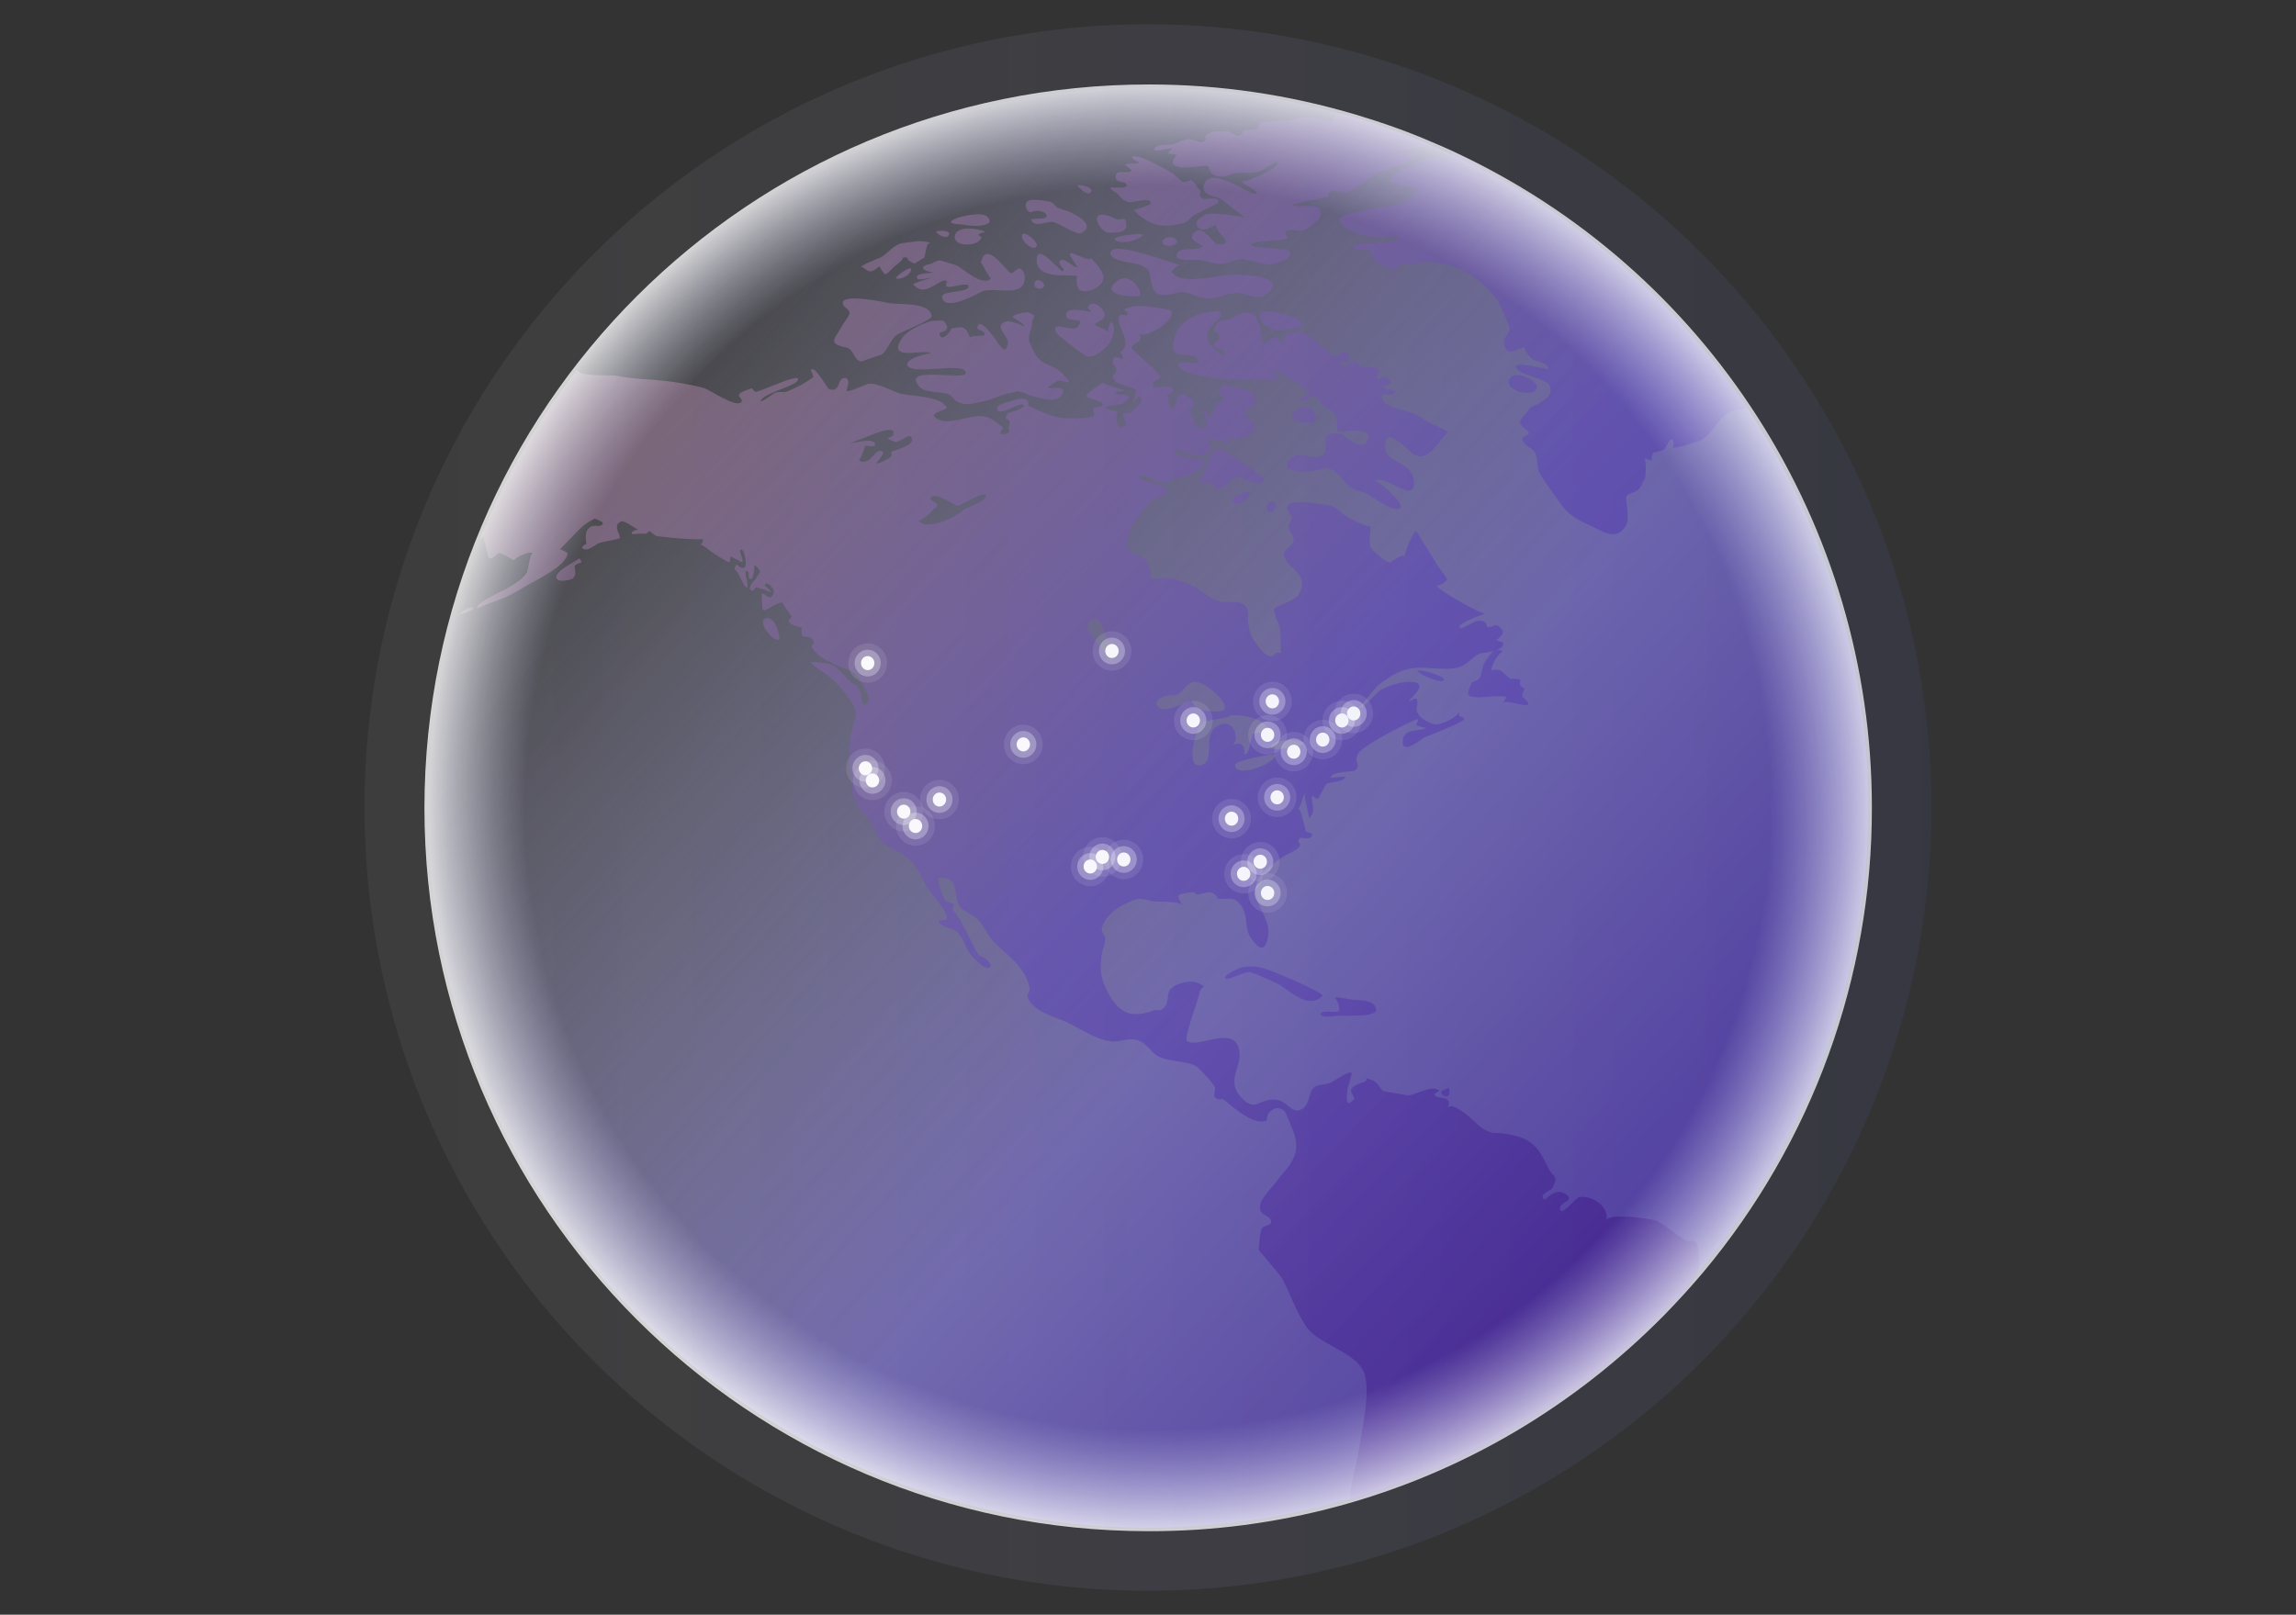
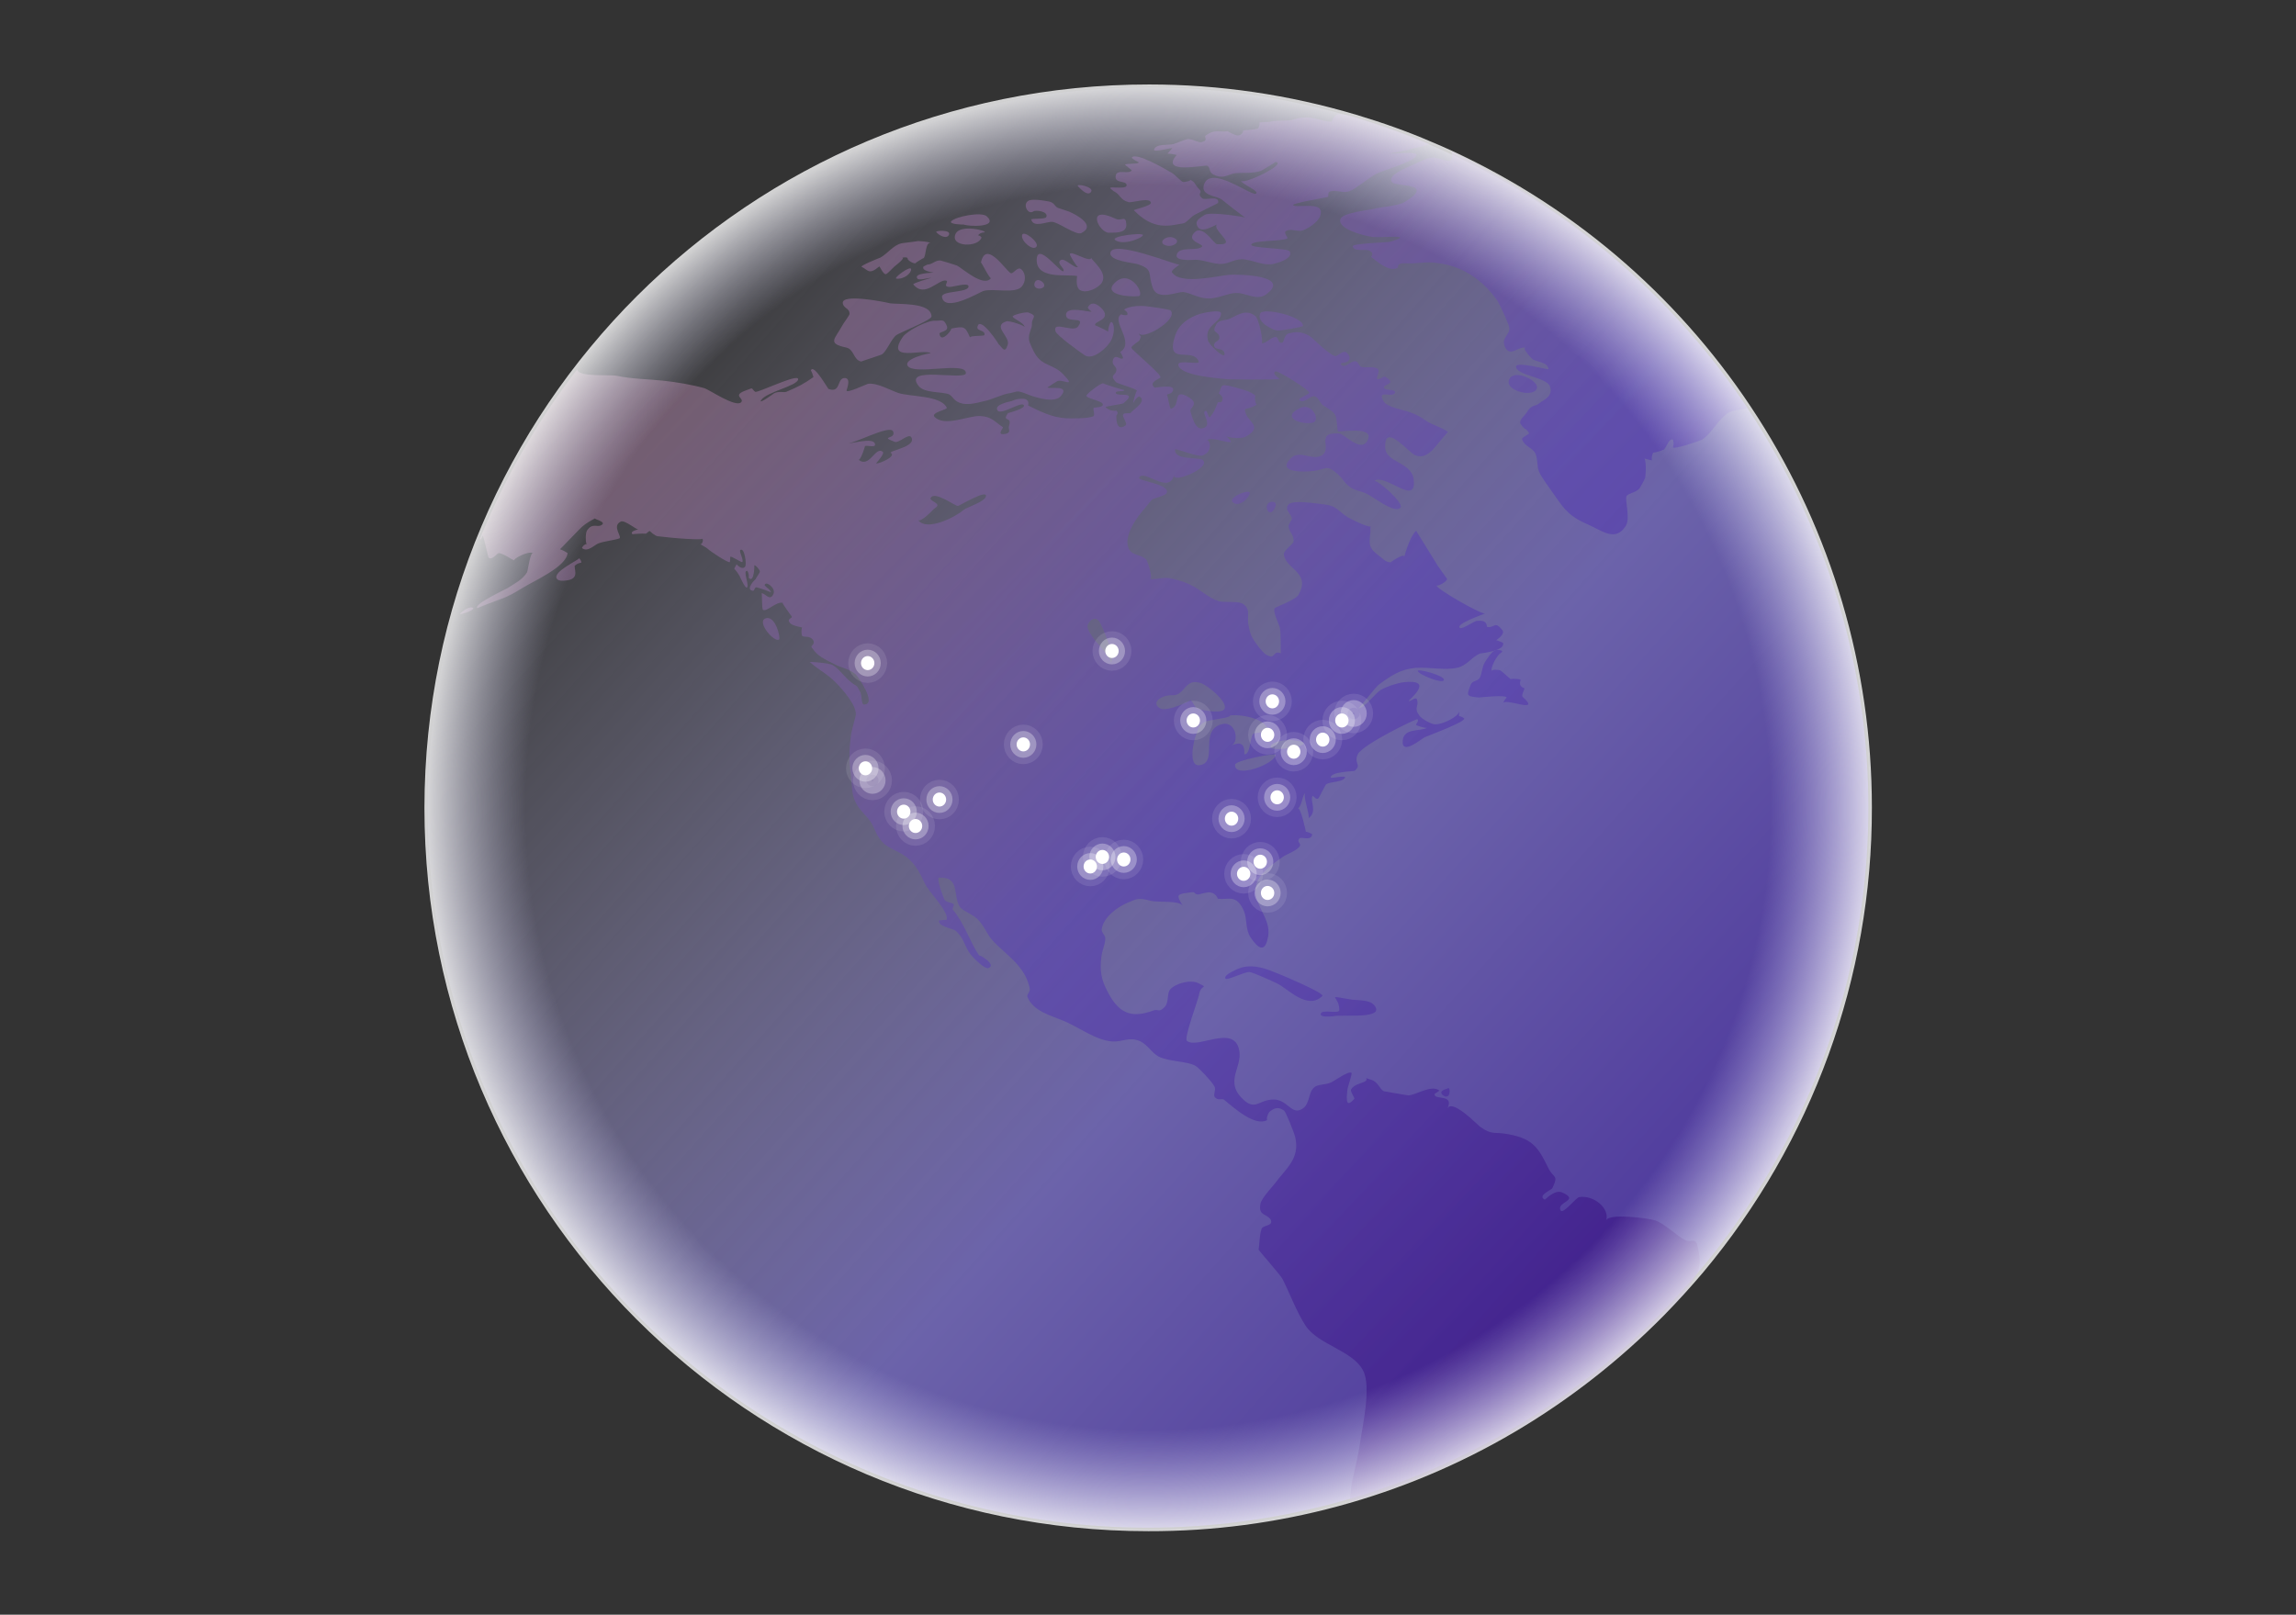
<svg xmlns="http://www.w3.org/2000/svg" xmlns:xlink="http://www.w3.org/1999/xlink" enable-background="new 0 0 720 506.5" viewBox="0 0 720 506.5">
  <rect x="0" y="0" width="720" height="506.5" fill="#333333" stroke="none" />
  <linearGradient id="a" gradientUnits="userSpaceOnUse" x1="191.68" x2="525.57" y1="102.634" y2="401.504">
    <stop offset="0" stop-color="#d0cfef" stop-opacity="0" />
    <stop offset=".63" stop-color="#7a6fc8" />
    <stop offset="1" stop-color="#5439b7" />
  </linearGradient>
  <linearGradient id="b">
    <stop offset="0" stop-color="#af839d" />
    <stop offset=".49" stop-color="#5439b7" />
    <stop offset="1" stop-color="#2f0073" />
  </linearGradient>
  <linearGradient id="c" gradientUnits="userSpaceOnUse" x1="212.606" x2="534.5" xlink:href="#b" y1="97.573" y2="419.467" />
  <linearGradient id="d" gradientUnits="userSpaceOnUse" x1="317.707" x2="692.024" xlink:href="#b" y1="-39.124" y2="335.193" />
  <linearGradient id="e" gradientUnits="userSpaceOnUse" x1="337.411" x2="681.527" xlink:href="#b" y1="-41.089" y2="303.038" />
  <linearGradient id="f" gradientUnits="userSpaceOnUse" x1="214.402" x2="551.477" xlink:href="#b" y1="108.688" y2="445.763" />
  <linearGradient id="g" gradientUnits="userSpaceOnUse" x1="184.61" x2="557.109" xlink:href="#b" y1="94.697" y2="467.206" />
  <linearGradient id="h" gradientUnits="userSpaceOnUse" x1="286.286" x2="656.896" xlink:href="#b" y1="-4.696" y2="365.904" />
  <linearGradient id="i" gradientUnits="userSpaceOnUse" x1="292.804" x2="658.015" xlink:href="#b" y1="-8.079" y2="357.131" />
  <linearGradient id="j" gradientUnits="userSpaceOnUse" x1="280.571" x2="651.172" xlink:href="#b" y1="1.019" y2="371.619" />
  <linearGradient id="k" gradientUnits="userSpaceOnUse" x1="276.441" x2="626.494" xlink:href="#b" y1="14.128" y2="364.181" />
  <linearGradient id="l" gradientUnits="userSpaceOnUse" x1="268.364" x2="628.825" xlink:href="#b" y1="16.876" y2="377.346" />
  <linearGradient id="m" gradientUnits="userSpaceOnUse" x1="260.479" x2="625.686" xlink:href="#b" y1="22.812" y2="388.019" />
  <linearGradient id="n" gradientUnits="userSpaceOnUse" x1="289.882" x2="609.041" xlink:href="#b" y1="11.072" y2="330.222" />
  <linearGradient id="o" gradientUnits="userSpaceOnUse" x1="292.949" x2="662.853" xlink:href="#b" y1="-11.148" y2="358.766" />
  <linearGradient id="p" gradientUnits="userSpaceOnUse" x1="315.447" x2="675.162" xlink:href="#b" y1="-30.285" y2="329.441" />
  <linearGradient id="q" gradientUnits="userSpaceOnUse" x1="260.663" x2="631.263" xlink:href="#b" y1="20.927" y2="391.537" />
  <linearGradient id="r" gradientUnits="userSpaceOnUse" x1="259.727" x2="627.372" xlink:href="#b" y1="24.179" y2="391.814" />
  <linearGradient id="s" gradientUnits="userSpaceOnUse" x1="278.9" x2="652.766" xlink:href="#b" y1=".386" y2="374.252" />
  <linearGradient id="t" gradientUnits="userSpaceOnUse" x1="259.056" x2="629.656" xlink:href="#b" y1="22.534" y2="393.134" />
  <linearGradient id="u" gradientUnits="userSpaceOnUse" x1="284.099" x2="654.463" xlink:href="#b" y1="-2.301" y2="368.062" />
  <linearGradient id="v" gradientUnits="userSpaceOnUse" x1="257.416" x2="628.016" xlink:href="#b" y1="24.174" y2="394.784" />
  <linearGradient id="w" gradientUnits="userSpaceOnUse" x1="239.221" x2="607.73" xlink:href="#b" y1="43.239" y2="411.758" />
  <linearGradient id="x" gradientUnits="userSpaceOnUse" x1="285.554" x2="655.311" xlink:href="#b" y1="-3.621" y2="366.135" />
  <linearGradient id="y" gradientUnits="userSpaceOnUse" x1="260.016" x2="615.811" xlink:href="#b" y1="25.012" y2="380.808" />
  <linearGradient id="z" gradientUnits="userSpaceOnUse" x1="242.964" x2="599.336" xlink:href="#b" y1="41.833" y2="398.205" />
  <linearGradient id="A" gradientUnits="userSpaceOnUse" x1="281.385" x2="651.988" xlink:href="#b" y1=".205" y2="370.808" />
  <linearGradient id="B" gradientUnits="userSpaceOnUse" x1="239.546" x2="610.146" xlink:href="#b" y1="42.044" y2="412.654" />
  <linearGradient id="C" gradientUnits="userSpaceOnUse" x1="163.377" x2="533.528" xlink:href="#b" y1="118.4" y2="488.551" />
  <linearGradient id="D" gradientUnits="userSpaceOnUse" x1="259.243" x2="629.843" xlink:href="#b" y1="22.347" y2="392.947" />
  <linearGradient id="E" gradientUnits="userSpaceOnUse" x1="267.594" x2="638.937" xlink:href="#b" y1="12.971" y2="384.314" />
  <linearGradient id="F" gradientUnits="userSpaceOnUse" x1="227.565" x2="598.937" xlink:href="#b" y1="53.515" y2="424.897" />
  <linearGradient id="G" gradientUnits="userSpaceOnUse" x1="255.357" x2="630.33" xlink:href="#b" y1="25.196" y2="400.168" />
  <linearGradient id="H" gradientUnits="userSpaceOnUse" x1="249.127" x2="619.334" xlink:href="#b" y1="32.599" y2="402.806" />
  <linearGradient id="I" gradientUnits="userSpaceOnUse" x1="264.369" x2="634.969" xlink:href="#b" y1="17.221" y2="387.821" />
  <linearGradient id="J" gradientUnits="userSpaceOnUse" x1="252.132" x2="622.732" xlink:href="#b" y1="29.458" y2="400.058" />
  <linearGradient id="K" gradientUnits="userSpaceOnUse" x1="272.788" x2="637.935" xlink:href="#b" y1="10.458" y2="375.605" />
  <linearGradient id="L" gradientUnits="userSpaceOnUse" x1="141.379" x2="507.869" xlink:href="#b" y1="141.565" y2="508.055" />
  <linearGradient id="M" gradientUnits="userSpaceOnUse" x1="125.992" x2="393.769" xlink:href="#b" y1="171.304" y2="439.089" />
  <linearGradient id="N" gradientUnits="userSpaceOnUse" x1="225.884" x2="553.9" xlink:href="#b" y1="114.934" y2="442.941" />
  <radialGradient id="O" cx="360.012" cy="253.312" gradientUnits="userSpaceOnUse" r="226.965">
    <stop offset=".86" stop-color="#d0cfef" stop-opacity="0" />
    <stop offset="1" stop-color="#fff" />
  </radialGradient>
  <linearGradient id="P" gradientUnits="userSpaceOnUse" x1="114.3" x2="605.7" y1="253.3" y2="253.3">
    <stop offset="0" stop-color="#fff" stop-opacity=".5" />
    <stop offset=".56" stop-color="#9796d6" />
    <stop offset="1" stop-color="#5462b9" />
  </linearGradient>
  <circle cx="360" cy="253.3" fill="url(#a)" opacity=".8" r="225.9" />
  <g opacity=".5">
    <path d="m532.3 390.8c-.6-2.8-2.1-.9-3.8-1.8-3.1-1.6-6.3-5.1-9.5-6.2-2.1-.7-14.6-2.3-15.3 0 1.1-3.8-3.9-8-8.5-7.3-.9.1-5.1 5.5-5.8 4.2-1.5-2.7 6.2-3.1.6-5.6-2.5-1.2-5.4 2.3-5.6 2.2-2.4-1.3 2.1-3 2.4-3.6 2.1-4.4.3-3-1.3-6.4-3-6.1-4.7-9.1-12.4-10.5-4.7-.9-5.1.4-9-2.4-.8-.6-8.7-8.8-10.2-5.7 2.3-4.8-4.5-2.4-4-4.6.5-.3 1-.6 1.5-1-2.5-2-7.3 1.4-9.8 1.5-.3 0-7.5-1.3-7.6-1.3-1.5-.7-1.7-2.9-4-3.6-3.1-1-.2-.2-2.3.7-1.5.6-3.1.9-4 2.3-.4.6 1.2 2.7 1 3-2.6 2.9-2.5.5-2.2-2.6.1-1.3 1.7-5.4 1.3-5.6-1.2-.6-5.5 2.8-6.8 3.2-1.6.6-3.8.4-4.9 1.4-2.1 1.8-1.1 5.9-4.5 7.1-2.8 1-4.1-3.3-8.2-3.3-4.9 0-5.8 4.1-10.3-.8-5-5.5 1.1-9.9-.7-15.5-2.2-6.9-13 .5-16.2-2.1-1-.8 3.6-13.1 3.8-14.4.5-3.6 3.3-1.9-.2-3.7-2.4-1.2-7 0-8.8 1.9-1.1 1.2-.4 4.1-1.7 5.5-2 2.1-1.9.5-3.7 1.2-7.3 2.7-11 .4-14.3-6-1.9-3.6-2.5-6.5-1.9-10.9.2-1.8 1-3.5 1.2-5.3.2-1.6-1.3-2.1-1.1-3.4.6-3.7 4.7-6.7 7.8-8.1 3.4-1.5 3.8-1.7 7.7-.7 2.1.5 8.8-.2 9.9 1.5-2.3-3.7-1.7-3.6 2.6-4.2 1.7-.2.7.6 2.3.7 1.1-.3 2.2-.6 3.3-.7 1.4.1 2.3.7 2.8 2 3.4.5 5.8-1.6 8.2 3.9 1 2.3.4 5.8 2.1 8.3 2.3 3.4 4.6 5.1 5.5-.5 1-5.8-5.4-10.4-3.7-16.3 1.1-3.6 5.3-6.4 8.1-8.4 1.2-.9 3.7-1.7 5-2.9 1.7-1.5-.8-1.6.4-3 .6-.7 3.7 1 4-1.3-.6-.4-1.2-.7-2-.8.1.2-1.6-7.8-2.5-7.3 1.4-.8 1.4-4.8 2.5-4.8-1.3 0 1.5 7.4.8 7.9 3-2.1.4-5.4 1.3-7 .2-.3 1.3 1.7 2 .5.2-.4 2.2-4.2 2.2-4.1 1.1-1 4.9-.6 6-2.1.5-1-4.5.3-4.5-.1 0-1.9 7.3-1.9 7.5-2.1 2.4-2.1-.4-2.2 1-5.2s18.5-11.3 18.7-11c.6.7-.7 1.6-.4 1.8.3.3 3 1.1 3.4.9-2.1 1.2-7.2 0-7.6 3.9-.6 5.1 6.1-.6 6.8-.9.9-.4 13.5-5.1 12.4-6-1.7-1.3-1.8.3-1.4-2.3-.3 1.9-5.6 4.4-7.8 4.2-1.2-.1-3.9-1.6-4.7-2.6-2-2.6-.2-2.9-.8-5.1-.3-1.2-2.1.6-2.6.4-.3-.2 8.6-7-1.6-5.9-2.3.3-5.2 1.3-7.2 2.4-1.8 1.1-5.1 5.8-7.1 5.8.5 0 5.4-6.8 6.7-7.6 3.7-2.7 6.6-4.7 11.4-5.1 4.1-.3 9.3.9 13.2-.1 3-.8 4.2-3.2 6.9-4.4.3-.1 8.2-.8 7.2-3.4-.7-.3-1.4-.6-2.1-.8 0 0 3-1.9 1.9-3.2-2.4-2.9-2.2-.7-4.6-.9-.6 0 .5-2.5-3.6-1.9-.6.1-4.4 2.6-5 2.2-2-1.2 7.9-4.5 7.9-4.6-.5.8-15-7.4-15.4-8.8.1.5 3.2-.9 3.4-2 0 0-2.8-4-2.9-4.1-.8-1.3-6.8-11-6.8-11-1.7 1.4-3.2 6.2-3.8 8.3.5-1.7-4.4 1.6-4.2 1.6-1.8-.1-2.4-1.2-3.8-2.2-4-3-2.5-4-2.5-9.2 0 .9-6.9-2.5-7.4-2.9-3.1-2.1-3.3-3.5-7.3-3.9-2.1-.2-10-1.6-11.2.2-1.1 1.7 1 2.8 1.2 4.1.1.8-1.1 1.7-1 2.7.2 2 1.9 2.6 1.5 4.9-.1.4-3 2.6-3 3.7.3 4.7 8.8 5.7 4.5 12.9-.9 1.5-7.3 3.8-7.4 4.1-.5 1.4 1.1 4.3 1.6 5.9s.2 8.1.4 8.2c-2.5-.9-1.7 1.5-3.7.9-1.6-.5-3-2.5-3.9-3.7-1.7-2.3-2.1-3.4-2.6-6.1-.5-2.8.8-4.8-1.6-6.5-1.4-1.1-5.7-.4-7.6-.9-3-.9-5.4-3.2-7.9-4.6-2.2-1.2-4-1.8-6.4-2.4-3.3-.8-4.1.1-7.3.1.9 0-.7-5.5-1.2-6.1-1.5-1.7-4.2-1.3-5.3-3.1-2.5-4 2.8-10.9 5-13.3.7-.8 1.4-1.9 2.2-2.6.2-.2 4-1.1 4.4-1.9 1.6-2.7-9-3.9-8.6-4.8 1.3-3.1 9.4 5.5 11-.9-.8 3 12.3-2.6 8.8-4.8-1.3-.8-8.9.2-8.5-3.2.1-.5 7 2.4 8.5 1.9 3.8-1.2 2.2-5.4 1.4-4.8 1.7-1.1 5.4.6 7.4.6 1 0-2.2-2.7-2.2-2.8-.2 1.3 5.4 2.1 7.2 1 5.9-3.5-.4-4.6-.4-8.5 0-.1 3.4-.8 3.8-1.7-.4.9-1.1-3.1-.3-2.4-1.6-1.6-4.8-2.3-7-2.9-4.7-1.3-3.5-.2-4.7 2 0 0 1.4.9 1.2 1.8-.3 1.9-1.3.3-1.6 1.3-.6 1.6-1.2 3-2.3 4.3-.5.6-.9-1.9-1.3-1.9-2.1 0 2.8 5-1.4 5.5-2 .2-3-3.7-3.5-5.4-.3-1.1 3.2-2.4-.9-4.6-4.9-2.7-1.9 3-5.2 3.8-.4.1-.9-3.4-1-3.6-.8-1.5.8-.6 1.5-1.8 1.5-2.6-5.4-1.1-5.6-1.2-2.1-1.7 1.5-2.7 1.8-3.2.6-.8-8.9-8.5-9.1-9.3-.2-.5 2.4-2.1 2.5-2.3 1-2.2.1-.7-.2-2.5.5 3 12.6-4 10-6.9-.3-.4-7.1-1.3-8.2-1.4-1.5-.1-3.4 0-4.8.4-3.3 1.1-.1.6-.6 2.4-.6.1-1.3.1-1.9-.2-3.3 2 4.5 8.9-.3 11.8.4.6.7 1.2.9 1.8-.4 1.2-2.4-1.4-3.1.5-.7 1.7.9 2.1 1 3.1.1 2.2-2.5 1.5-.1 4.1.4.4 6.9 2.2 6.5 2.7s-1.3 3.8-1 3.7c.4-.9.9-1.5 1.7-2 2.9 1.5-2.2 4.4-2.6 5.2-.2.3-1.8-.1-2.3.4-.7.7 1.6 3 .6 3.6-3.2 2.2-2.8-3.2-2.8-3.2.5-.5.5-1 0-1.5-1.3.2-2.4-.2-3.4-1-.3-.4 5.2-1 5.6-1.3 5-4.1-2.4-1.8-2.4-3.3 0-.8 3-.2 2.6-.9.1.2-6.9-2-6.6-2.1-1.2.3-4.3 2.7-5.1 3.7-.9 1 4.6 1.7 5 2.8.5 1.2-2.8 1.1-2.8 1.2-.4.5.6 2.4-.2 2.7-1.4.7-7 .7-8.6.6-4.4-.3-7.9-2.1-11.8-4 .3-1.2-.1-1.9-1.3-2.1-1.3-.1-2.6.1-3.8.7-.8.2-5.6 1.1-4.5 2.9 1 1.7 7.2-2.7 8.2-1.7 1.1 1.1-4.8 2.5-4.9 2.6-2.1 3 1.5.7.3 4.1-.3.9.9 2-1.1 2.4-3.1.6-.5-1.9-.8-2.1-2.7-1.8-3.5-3.3-7.1-3.5s-11.1 3.5-14.3.3c-1.4-1.4 4.1-2.3 3.8-2.9-1.8-3.9-11.3-3.4-15.1-4.6-2.7-.9-6.7-3.3-9.6-2.9-.3 0-7.1 3.3-6.7 2 .2-.7 1.3-3.6-.4-3.8-2.8-.3-1.2 4.9-5.3 3.4-.2-.1-4.7-8.1-5.5-5.8.4.7.6 1.4.8 2.1-3.2 2.2-4.5 2.9-8.5 4.6-.8.3-2.5-.3-3.9.5.1 0-5.1 3.7-4 2.1 1.7-2.6 11.3-4.4 11.6-6.5s-12.8 4.4-13.5 3.9c-1.4-1.2-.3-1.4-2.7-.5-4.9 1.7-.4 2.5-1.7 3.8-1.7 1.7-9.9-3.9-11.4-4.4-3.8-1.1-9.2-2-13.2-2.4-4.8-.5-9.4-.5-14.3-1.5-2.3-.5-12.1.5-12.5-2-12.6 16.3-22.9 34.3-30.6 53.4.5-.2.8-.7.9-1.2.3-.6 1.7 6.7 2 6.9 1.2.8 2.6-1.7 3.3-1.5 2 .5 2.9 1.5 4.7 2.3-.7-.3 4.2-3.1 5.9-2.3-.9-.5-1.7 5.7-1.9 6-1.5 2.4-3.7 3.4-6 4.9-.9.6-10.9 5.1-9.6 6.4-.1-.1 6.5-2.6 7.1-2.8 2.9-1 4.6-2.1 7.1-3.6 3.5-2.2 13.6-6.5 14.1-10.9-.7-.5-1.5-.9-2.4-1.2 0 .1 6.6-6.9 7.2-7.3 1.1-.9 2.6-1.8 3.8-2.4-.4.2 3.3 1 2.3 1.9-1.4 1.3-3-.8-4.8 1.9-.6.9-.5 4.8.1 4.2-.9.1-1.4.6-1.7 1.3 1.8 1.5 4-1.1 5.3-1.5 2-.7 4.6-.9 6.4-1.5 1.1-.4-2.5-3.9.5-5.3 1.2-.6 5 2.7 5.6 2.5.1-.1-3.1.5-1.9 1.5-.1-.1 3.4-.3 4-.2.4.1.9-.9 1.5-.8-.2 0 1.5 1.5 2.3 1.6 2.7.3 6.4.7 8.7.8-.2 0 5.9.4 5.3-.1.6.5-.1 2-.6 1.8.3.2 2 1.1 2.3 1.4.5.6 6.6 4.7 7 4.2.1-.5.1-1.1.1-1.6.2-.5 3.6 1.9 3.8 1.6.5-.7-1.2-3.5-.6-3.8 1.3-.8 2 4.5 1.5 5.2-.9 1.3-2.7-.6-2.7-.7-1.1 2.3-1 .4.9 3.6.2.4 1.8 4 2.3 3.7 1-.6-1.5-5.6.2-5.2.4.7.5 1.4.4 2.1 1.7 2.1 1.9-4.3 1.7-3.8.2-.5 2 1.5 1.8 2s-1.3 2-1.3 2.3c0-.2-3.4 3.2-1 3.6.9.2.3-1.6 1.8-.9-.4-.2 4.2 1.3 3.8 1.4.7-.2-1.8-2-1.8-2.2.1-1.6 3.5.7 2.8 2.6-1.1 2.7-2.6-.2-3.8-.1.3 0 0 4.9.5 5.2 1.2.7 4.1-2.7 6.2-2.2-.5-.1 2.7 4.1 2.8 4.3.3.6-1.8.6-.5 2.1.7.8 3.7 1.3 3.7 1.3-.2.8-.2 1.7 0 2.6.7.7 2.4-.2 3.5 1.4.8 1.2-.8 1.8-.5 2.2 2 3 3.9 3.6 7.1 5.3 2.1 1.1 4.9 1.6 6.7 3.2.6.5 7 9.5 2.6 9.5-.8 0-.6-2.9-1.1-3.9-1.5-2.9-.7-1.1-3.7-3.8-1.7-1.5-3-3.5-5-4.7-1-.6-7.3-1.1-7.1-.9 2.4 2.2 5.6 3.8 8 6.3 2 2 6.6 7.1 6.4 10.2-.1.9-1.4 4.9-1.6 6.9-.5 4.3-.6 7.3 0 11.5.5 3.5 0 6.4 1.8 9.6 1.1 2 3.1 3.7 4.3 5.4 1.6 2.3 1.8 4.8 4.4 7.1 1.5 1.3 3.5 2 5.7 3.3 3.4 2 5.2 5.1 7 9.1 1.4 2.9 7.5 8.7 6.9 11.4-.8.1-1.6.1-2.4.2-.6 1.9 4.4 2.6 5.1 3.2 2.7 2.2 2.8 4.9 4.7 7.4 1.2 1.5 4.5 4.7 5.6 4.4 3-1-3.2-4.6-2.8-3.9-3.1-4.6-4.5-9.9-8.3-14.5-.2-.3.5-1.3.3-1.6-.7-.8-2.4-.5-2.9-1.5-.3-.6-2.7-6.8-1.7-6.9 6.6-.3 4.3 5.5 6.4 9 .8 1.4 3.5 2.1 5.5 3.9s3.2 4.9 4.5 6.4c2.4 2.8 6 5.3 8.6 8.5 1.9 2.4 2.7 4 3.4 6.8.3 1.3-1 1.9-.7 2.8 1.8 4.5 7.2 5.8 11.3 7.5 4.8 2 10.1 6.1 15.3 6.5 3.3.2 5.2-1.6 8.7-.1 2.3 1 3.6 3.6 5.8 4.8 3.2 1.7 9.1 1.4 11.7 3 1.1.7 4.8 4.6 5.8 6.3.7 1.1-.5 2.7.2 3.5 1.1 1.2 2.2.2 2.9.8 3.5 2.9 9.8 8.5 13.6 6.3-.5.3-.1-2 .8-2.7 1.6-1.2 2.7-1.4 4.4-.2.5.3 3.2 7 3.5 8.4 1.5 6.7-3 9.8-6.3 14.3-.8 1.1-4.2 4.6-4.6 6.4-.8 4 1.8 3 3.2 5.1.9 2.1-2.5 1.6-2.9 2.9-.7 2.3-.6 4.7-.9 6.5 0 .2 6.8 7.9 7.5 9.2 2.4 4.8 4.4 10.3 7.2 14.6 3.9 6 14.7 7.8 18 14 2.8 5.1-.2 17.7-1 23.5-1 6.8-3 11.4-3 17.8 23.2-6.6 45.3-17.2 65.2-30.8 9.6-6.6 18.7-13.9 27.1-21.9 4.3-4.1 8.4-8.3 12.4-12.6 4.4-6.4 6-7.7 4.2-15zm-145-150.9c0-1.4 12.5-3.7 12.7-3.2 0 2.9-12.9 7.7-12.7 3.2zm17.4-7.8c12 1.2-5.7 3.9-6.2 2.4-.6-1.9 5.3-2.5 6.2-2.4zm-19-7.6c0-.5 11.7-.2 12.1 5.2 0-.1-4.2 0-4.8.5-1.1 1-.8 6.6-2.8 6.4.2-3.3-1.1-4-4-2.8 2.6-1.1 1.3-8.5-3.8-6.4-5.7 2.3-1.2 10.5-5.1 12.3-5.2 2.3-3.1-7.4-2-9.8.6-1.3 0-1.7 2.2-3.3.9-.8 8.2-1.3 8.2-2.1zm-17.9-6.4c4 0 3.7-5.8 9.1-3.7 1.9.8 7.5 5.2 7.2 7.6-.2 1.5-3.3 1.3-5.8.9-4.4-.6-3-1.2-4.9-3.3.1.2-7.6 3.8-9.6 2.6-3.1-1.8.5-4.3 4-4.1zm-88.4-76c1.7 1.1-3.7 3.4-4.7 3.3-.1 0 2.9-3.1 2.1-3.7-2.3-1.8-4.1 5.3-7.6 2.5.6.5 2.2-4.4 2-4.2.4-.5 3.2.5 3.2-.5 0-2.8-8.4.1-9.5-.4 1.8.9 14.3-6.3 15.2-3.7.9 2.5-4.5 1.3.5 3.2 1.3.5 4.4-2.9 5.2-1.4 1.7 3-7.4 4.2-6.4 4.9zm22.7 17.9c-2.2 2-11.6 7-14.3 3 .6 1.3 4.6-2.9 4.6-2.9.5-.7 1.2-.8 1.5-1.4.5-.9-2.4-1.7-2.1-2.4 1.1-2.6 7.7 2.5 8.6 2.4.4 0 8.8-5.1 8.8-3.2.1 1.8-5.9 3.5-7.1 4.5zm42.6 34.9c.7.8 5.9 13 3.3 13 1.7-.2-4.7-7.1-4.6-7-.7-1-2.8-3.6-2.3-4.9s2.2-2.9 3.6-1.1z" fill="url(#c)" />
    <path d="m482 121.5c.2-2.2-7.1-5.8-8.7-2.6-1.8 3.9 8.4 6.1 8.7 2.6z" fill="url(#d)" />
    <path d="m548 128c-4.6 1.2-5.2.2-8.2 3.4-2 2-3.6 4.9-6 6.5-.5.3-8.9 3.2-9.2 2.4.3-.8.3-1.6 0-2.4-1.1-.6-2.1 2.5-2.8 3.1-1.1.5-2.2.8-3.4 1-.4.8-.5 1.6-.4 2.4-.9-.2-1.8-.4-2.7-.7 1.1-.5.8 5.4.6 6.2-.3.8-1.3 2.5-1.7 3.2-1 1.4-3.6 1.6-4.1 2.5-.7 1.1 1.3 7-.3 9.4-3.3 5.2-7.6 1.3-12.1-.6-5.1-2.2-7-4.3-10.1-8.9-1.3-1.9-4.3-5.8-5-7.6-.7-1.7-.3-4-1.2-5.8-.9-1.7-3.4-2.1-4.1-4.3-.2-.6 2.3-1.6 2.2-1.9-.1-.4-1.2-1.6-1.2-1.3 0 .1-1.5-1.3-1.6-2-.1-1.1 1.4-2.2 1.9-3 1.8-3.1 2.5-1.7 4.5-3.4 1-.8 4.1-1.9 2.9-5.1-1-2.7-10.6-3.4-10.6-6.1 0-1.8 10.2 1.1 10.2.8-.3-2.5-4.2-2.1-5.3-3.4.9 1-3.8-3.8-1.6-3.3-2.7-.7-5.2 3.3-6.8-.4-1.2-2.8 1.7-3.8 1.4-5.9-.2-1.3-3-7.3-3.7-8.4-4.2-6-10.1-10.5-17.6-11.7-3.5-.6-5.1-.4-8.6-.1-.9.1-3.1-.1-3.7 0-1.9.3-.9 1.2-1.6 1.5-2.8 1.3-7-2.7-8.1-3.5-.2-.2 1.2-.9-.4-1.9-1.2-.8-4.9.5-5.4-1.4-.3-1 11-1.2 11.9-1.5 8.1-2.5-2.8-1.1-5.9-1.5-2.8-.4-11.1-2.6-9.8-5.7.8-1.9 8.9-2.7 10.5-3.1 2.2-.6 7.7-.9 9.7-2.2 9.6-5.9-2.6-4.8-3.9-6-2.3-2.2 4.7-4.8 6.6-5.7 1.8-.8 3.9-2 5.9-2.2 2.2-.2 7.6 3.5 5.9-2 37.3 18.1 69.9 46 92.9 80.6z" fill="url(#e)" />
    <path d="m418 318.8c2.6-.7 16.3 1.1 13.1-3.3-1.5-2.1-5.4-1.6-7.6-2-8.2-1.3-3.5-1.3-3.5 3.3 0 1.4-5.3-.3-5.8 1.1-.6 1.5 4 .8 3.8.9z" fill="url(#f)" />
    <path d="m414.7 312.4c.7-.9-13.1-6.7-13.9-7-3.7-1.5-7.4-3-11.5-1.9-.4.1-5.9 2.2-5 3.5.5.6 6.1-2.2 7.5-2.1 1.4.2 7 2.8 8.7 3.6 3.1 1.4 9.5 8.6 14.2 3.9z" fill="url(#g)" />
    <path d="m368.3 74.7c-2.4-1.2-5.4 1.3-2.9 2.2 2.1.9 5.2-1 2.9-2.2z" fill="url(#h)" />
    <path d="m395.2 98.3c-1.3 2.8 4 5.2 5.3 5.4.8.1 8.1-1.1 8.1-1.5 0-3-12.5-5.8-13.4-3.9z" fill="url(#i)" />
    <path d="m358.4 73.7c-.3-.8-10.3.4-8.7 1.6 2.6 1.9 8.9-.8 8.7-1.6z" fill="url(#j)" />
    <path d="m356.9 92.9c2.5-.1-2.5-9.1-7.4-4.1-3.6 3.6 4.2 4.4 7.4 4.1z" fill="url(#k)" />
    <path d="m342.2 80.8c-.1 1.9-6.4-2.4-6.7-1.1-.1.4 2.3 4.2 2.6 4.1-1.4.4-4.3-3.1-5.5-2.2-1.4 1 1.3 2.5.9 3.4-.5 1.3-8.5-9.9-8.4-3.2.2 6 9.9 4.1 12.7 4.8 0 0-.7 3.4.9 4.4 2 1.2 5.8-.7 6.8-2.3 2.1-3.3-3.4-7.1-3.3-7.9z" fill="url(#l)" />
    <path d="m340.1 111.4c2.7 1.9 7.7-2.8 8.6-5.2.5-1.2.9-3.4.3-4.7-.9-2-1.8 2.9-1.4 2.8.8-.1-4.3-2.4-4.1-2.2-.9-1.3 5-1.6 2.3-5-.7-.8-3.3-3.4-4.7-.6.3.5.7.9 1.2 1.2-.1.5-8.2-2.1-8 1.2.2 2.7 6.5 0 3.7 3.6-1.5 1.9-8-2-7 1.4.2 1.2 7.9 6.7 9.1 7.5z" fill="url(#m)" />
    <path d="m347.7 73c2.8 0 5.6 0 5.5-2.6-.2-3.2-1.4-.8-3.4-1.8-9.6-4.5-5.1 4.4-2.1 4.4z" fill="url(#n)" />
    <path d="m349.3 60c2.2 1.1 1.9 2.7 4.6 3.4 1.1.3 6.5-1.6 7 .1.4 1.1-5.6 2.2-5.3 2.5 3.9 3.9 7.6 5.5 12.9 4.5 4-.7 2.4-.1 5.5-2.7.8-.7 7.9-3.9 8-4.2.4-2.5-4-.6-5-1.4-1.8-1.5.2-1.7-.8-2.7-1.9-1.9-1-2.1-3.1-3.2.8.4-1.8.9-2.1.8-.5-.1-2.8-2.5-3.4-2.8-1.6-.9-11.6-6.9-12.7-4.8.6.6 1.4 1 2.2 1.4.1.7-4 .2-4.3.8.7.6 1.4 1.1 2.1 1.7-.9 1.5-4.5-.5-5 1.6-.6 2.7 3.2 1.5 3.4 3 .2 1.7-5.6.2-5.1 1.1.3.3.7.6 1.1.9z" fill="url(#o)" />
    <path d="m444.2 48.7c-.3 1.9-11 4.9-12.8 5.9-2.1 1.2-6.5 4.8-8.3 5.4-2.1.7-3.8-.5-5.8 0-1.3.3-.4 1.7-1 1.8-.6.2-10.9 1.9-10.8 2.5.2 1 7.5-.7 8.5 1.4 1.3 2.8-3.5 6-5.6 6.6-1.6.5-3.4-.7-5 .1-1.2.5.7 2.2.3 2.4-2 1-10.8.5-11.3 1.9-.5 1.2 11.3 1.1 12 2.1 1.4 2.3-4.1 3.9-5.8 4.1-2.9.2-5-1-8.1-1.5s-5 1.4-7.6 1.4c-2.4 0-5-1.1-7.5-1.3-.7-.1-7 .7-6.4-1.6.7-2.8 6.4-1 7.9-2.5.8-.8-4.1-1.5-2.9-3.7 2.6-4.4 6.6 2.8 7.6 2.9 8.4.6-5.1-6 1.9-7-1.4.2-6.3 3.9-7.8 1.7-1.3-2 .4-2.8 2.1-3.9 1.9-1.1 12.8.7 12.8.9s-7.4-5.6-7.6-5.8c-1.6-1.1-6.4-1.1-5.5-4.4 2-7 15.8 4.3 16.5 2.5.4-1-4.6-2.8-4.9-4 .4 1.7 14.8-5.3 10.9-5.8.1 0-4.1 2.6-4.6 2.8-2.8.9-5.4.5-7.9.7-1.9.2-3.4 1.7-5.9.9-3.1-1-1.6-2.3-3-3.2-.6-.4-15.1 2.9-9.6-3.4-.9-.2-1.9-.4-2.9-.4.5-.6 1-1.1 1.5-1.7-.1-.3-6 1.5-5.7.4.6-1.9 4.6-1.3 6.1-1.7 1-.3 3.7-1.5 4.6-1.6 1.3 0 3.3 1.2 4.1 1 2.5-.5.7-1.6 1.4-2.1 2.8-2 3.7-1 6.9-1.3.9.5 1.9 1 2.9 1.3 1.1 0 1.8-.5 2-1.6 1-.1 3.5-.2 4.6-.6.4-.6.5-1.2.5-1.9 1.1-.1 2.2-.1 3.4-.2 1.3-.4 2.8-.3 5.3-.4 2.1-.1 2.5-.7 4.6-.9 3.6-.4 6.2 1.2 9.3 1.3 0 0 .9-2.3 2-2.4 2.3-.1 4.7.7 6.9 1.4 7.4 2.3 14.7 4.9 21.8 8-1.6.7-12.4 3.2-13.1 2.9.9.4 9.3-.9 9 .6z" fill="url(#p)" />
    <path d="m398.5 160.7c.9-.1 2.8-3.4.4-3.3s-1.9 3.5-.4 3.3z" fill="url(#q)" />
-     <path d="m396.3 150.5c.3-1.3-12.5-9.3-13.6-9.5-2.8-.4-2.5.7-3.7 3.6-.1.4-2.7 7-2.9 6.5.2.6 3.9.4 4.4.5-.3.9 0 1.5.9 1.8 1.1-.1 2-.4 2.8-1 .9-.4 1.6-1 2.2-1.8 1.1-1.3 2.4-1.3 3.8-.1.9 0 5.7 2.5 6.1 0z" fill="url(#r)" />
    <path d="m411.6 132.6c2.7-.5-.1-6.7-4.2-4.5-5.8 3 .7 5.2 4.2 4.5z" fill="url(#s)" />
    <path d="m327.3 90c.9-1.1-2-3.3-2.8-1.4s1.8 2.5 2.8 1.4z" fill="url(#t)" />
    <path d="m421 113.8c2.8-.2 2.6-2.1 1.3-3.2-1.1-1-3 1.4-3.7 1.1-1.4-.5-3.9-2.7-5-3.7-1.6-1.4-2.5-2.8-5-3.5-1.6-.5-3-.3-4.5.1-1.4.3-1.4 2.7-2 2.9-1.4.4-1.1-2.1-2.3-1.8-1.5.3-2.7 2-4.2 2 .7 0-.7-7.6-2-8.6-2.7-2.1-5-.6-7.8.8-1.1.6-3.5.4-4.3 1.7-1.9 3.3.7 1.9.9 4.3.1 1.3-2.1 1.1-1.6 2.8.4 1.2 3 .3 3.2 2.2.3 2.2-4.9-2.8-5.2-4.1-1.3-4.9 4.1-5.5 4.1-8.5 0-1.4-5.7-.1-6.4.1-3.6 1.1-6.8 3.2-8 6.9-3.2 9.8 5.6 3.3 7.4 8.1.5 1.2-6.5-.7-6.4 1 .3 3.4 12.2 4.2 14.7 4.5 1.5.2 17 .2 17 0-.2-.4-2.4-1.6-1.3-2.4.6-.5 10.5 5.7 10.6 6.6.1.8-3.9 1.8-2.9 2.5 1.4 1.1 3.2-1.6 4.6-1.3s1.6 2.2 2.8 2.9c4.8 2.9 3.8 2.8 4.5 8 .1.6 11.2-1.8 9.5 2.6-1.9 4.7-7.3-1.7-9-1.8-7.9-.6-1.9 4.8-5.6 6.9-3 1.7-6.8-2-9.7.9-4.5 4.6 4.3 4.3 7.4 3.9 3.9-.5 3.8-2.2 7.6 1.2 1 .9 2 2.5 2.6 3 2.3 2.1 2.9 1.6 6.1 2.9 2 .8 9 6.6 10.8 4.4 1.1-1.4-7.4-9-8.3-8.3 3.4-2.7 13.6 8.4 12.4-.6-.7-5.4-8.7-5.2-8.9-9.8-.4-8.3 7.2 1.4 9.4 2.3s3.8-.1 5.6-1.8c.6-.6 4.5-5.6 4.7-5.4-.9-1.1-5-2.4-6.2-3.2-2.2-1.4-3.3-2.3-6.1-3.2-1.9-.7-6.9-1.5-7.9-3.3-2.3-3.9 2.7-1 3.5-2.6.7-1.4-3.3-.7-3.4-1.7-.1-1.1 3.2-1.1 1.5-2.6-2-1.9-1.5-.1-3.5-.1-.8 0 1.1-2.8-.1-3.3-1.6-.8-3.2-.1-4.9-.5-1.2-.3-.8-1.7-2-1.8-1.3-.1-2.8 1.9-4 1.4-.8-.4-.7-.7 0-.9z" fill="url(#u)" />
    <path d="m386.9 157.8c2.1 1.3 5.3-2.2 5-3.3s-7.6 1.7-5 3.3z" fill="url(#v)" />
    <path d="m331.2 119.8c1.3-1.5 6.8 2.4 2.2-2.4-3-3.2-6.5-2.5-8.8-6.4-.4-.6-1.8-3.4-1.9-4.4-.3-2 1-3.6.9-5-.1-2.1 2.1-2.4-1.2-3.6-.7-.2-5.3.8-4.8 1.4.6.8 3.7 2 3.7 3.2 0-.5-4.9-2.1-5.7-1.8-4.6 1.5 1.3 4.7.4 7.4-.9 2.9-1.7.8-2.9-.3.4.4-5.9-9.3-6.6-5.3-.2 1.3 2.6.9 2.2 2.5-.1.4-4.8.1-4.5.8-1.5-3.4-1.7-3.7-6-2.8.8-.2-3.1 5-3.6 1.6-.1-.7 3.1-.6 2.3-2.5-1-2.4-1.6-1.5-3.5-1.6-2.6-.2-9 3.2-10.3 5.1-5.6 8.2 6.4 3.5 8.8 5.1-.2-.1-8.5 1.6-7.3 3.9 1.8 3.2 18.3-1.5 18.3 2.3 0 2.6-20.1-2.5-14.8 4.1 1.8 2.3 7.4 1.7 9.5 2.6 1.1.5 1.4 2 3.5 2.7 2.2.8 5.2 0 7.2-.5 2.8-.5 6-2.3 8.5-2.6 1.3-.2 1.7-.6 2.7-.5.9.1 2.9 1 3.8 1.3 2.1.7 7.5 2.4 9.4.1 3.1-3.7-4-2-4.2-2.7.9-.5 1.7-1.2 2.7-1.7z" fill="url(#w)" />
    <path d="m361.5 90.3c1.5 4.2 7.8 1.1 9.6 1.3 2.3.3 4.4 1.8 7.3 2 3.7.2 6.5-1.7 9.3-1.7 3-.1 6.4 2.6 9.4.4 8-6-8.9-6.3-11.6-6.1-3.7.3-15.4 3.3-18-.8-.4-.6 2.2-2.2 2.4-2.4-.4.5-21.4-8.2-21.7-3.6-.2 2.5 7.2 3 8.7 3.5 4.9 1.7 2.9 2.6 4.6 7.4z" fill="url(#x)" />
    <path d="m302.1 70.4c1.7.7 11.1 1 7.4-2.5-1.6-1.6-9.8 0-11.2 1.5-.9 1 4.1 1.1 3.8 1z" fill="url(#y)" />
    <path d="m270.2 83.7c2 .9 2.2 2.7 5.5-.1.2-.2 1.2 2.5 2.1 2.4.5-.1 2.1-1.9 2.5-2.2-.9.6 4.4-3.3 2.4-2.9 2.1-.5 1.8.2 2 .2-.5.1 1.3 1.6 2.4 1.5-.4 0 2.8-1.9 2.5-1.6.9-.7.5-5.3 2.4-4.8-1.7-.5-3-.5-4.2-.6.8 0-5.1.7-5 .7-2.7.6-4.4 3.2-6.7 4.5-.6.2-6.5 2.6-5.9 2.9z" fill="url(#z)" />
    <path d="m342.2 60.1c.9-1.6-5.6-2.8-4-1.5.9.9 3 3.1 4 1.5z" fill="url(#A)" />
    <path d="m281.1 87.4c2.4.3 4.8-1.8 4.6-3s-5.7 2.9-4.6 3z" fill="url(#B)" />
    <path d="m239.8 194.1c-2.3 1.3 3 7.5 4.5 6.5.6-.3-1.2-8.2-4.5-6.5z" fill="url(#C)" />
    <path d="m444.6 210.5c.3 1.1 7.9 4.2 8.2 2.8s-8.4-3.7-8.2-2.8z" fill="url(#D)" />
    <path d="m470.5 204.9c1.7-1-.9-1.1-1.4-1-1.2.2-2.9 2.9-3.5 3.9-.9 1.5-.8 3.3-1.5 4.7-.8 1.4-2.3.8-2.9 2.3-1.4 3.5-1.4 3.6 2.6 4-.3 0 9.2-1 8.6.1-.5.5-.9 1.1-1.1 1.9-.2-2.4 12.5 3.5 6.2-2.2-.6-.5.8-2.6.5-2.7-2.3-.9-.9-2.6-1.2-2.7-.4-.3-3.4-.4-3-.1-.9-.7-2.4-2.2-3.3-2.8-.3-.2-3.2-.5-2.6.4-.8-1.1 1.7-5.3 2.6-5.8z" fill="url(#E)" />
    <path d="m265.3 109c2.6.5 2.3 4 4.8 4.4-.2 0 6.3-2.1 6.4-2.2 1.6-1 2.9-4.8 4.6-6.1 1.3-.9 11-4.7 11-5.8 0-4.7-10.9-3.7-13.2-4.2-1.1-.3-15.3-3.2-14.6.1.3 1.6 2.2 1.5 2.1 3.3 0 .4-1.9 2.9-2.2 3.5-2.4 4.4-4.9 5.7 1.1 7z" fill="url(#F)" />
    <path d="m308.6 72.9c1.7-.3-7.6-2.9-9 .6-1.6 4 7.2 4.2 8.2 1-.3-.4-.6-.6-1.1-.7.4-.5 1.1-.9 1.9-.9z" fill="url(#G)" />
    <path d="m290.8 83c-.4.2-.8.4-1.2.6-.8 1.4 3.1 1.9 3.2 1.9-.2.1-6.5.1-5.1 1.9.6.7 3.6-.4 4.4-.2-.2-.1-6 1.7-5.7 2 3.5 4.4 7.9-1.6 10.2-1.2 1.3.2-1.4 2 1.3 2 1 0 5.5-1.4 5.8-.3.5 2.2-8.5 1.4-8.3 3.4.7 5.1 11.4-1.2 12.9-1.8 3-1 10 1 12.1-1.4 1.3-1.5 1.4-4-.1-5.4-1.2-1.1-2.5 1.5-3.3 1.2-1.5-.6-7.8-10.8-9.4-3.3.1-.4 2.8 5.3 3.2 4.8-2.3 3.1-8.8-2.9-10.7-3.9-.5-.2-5-1.6-5.2-1.6-1.9 0-2.3 1.2-4.1 1.3z" fill="url(#H)" />
    <path d="m325 77.4c1.1-1.3-4.2-5.5-4.5-3.6s3.4 5 4.5 3.6z" fill="url(#I)" />
    <path d="m297.6 73.6c.7-1.6-4.4-1.3-4-.8 1 1.2 3.4 2.3 4 .8z" fill="url(#J)" />
    <path d="m324.1 66.3c.7-.5 4.8 0 4 1.8-.4.8-4.9.3-4.7.8.7 2.7 5 .5 6.6.7 2.1.2 7.4 4.3 9.1 3.5 4.8-2.4-1.7-5.8-3.8-6.7-1.1-.4-3-1-3.6-1.2-1-.5-1.1-1.7-2.8-2-1.2-.2-5.7-1.1-6.7 0-1.4 1.2.2 4.3 1.9 3.1z" fill="url(#K)" />
    <path d="m181.6 175.1c-.1.6-8.3 4.2-7 6.4.5.8 1.9.7 2.8.6 4.2-.4 2.8-3 2.8-4.6.6-.6 1.3-.9 2.1-1 0-.6-.3-1-.7-1.4z" fill="url(#L)" />
    <path d="m148.2 190.6c-1.5-.5-4.2 2-3.9 2 .7.1 5.2-1.5 3.9-2z" fill="url(#M)" />
    <path d="m452.4 343.5c2.7 2 2.5-3 1.6-2.1-.2.2-3.1.6-1.6 2.1z" fill="url(#N)" />
  </g>
  <path d="m587 253.3c.1 53.3-18.7 104.9-52.9 145.8-3.9 4.6-7.9 9-12.2 13.4-14 14.2-29.7 26.5-46.8 36.6-34.9 20.6-74.6 31.3-115 31.2-125.4 0-227-101.7-227-226.9.1-125.5 101.9-227 227.3-226.9 22 0 43.8 3.2 64.9 9.5 8 2.4 16 5.2 23.6 8.5 2.1.9 4.3 1.8 6.4 2.8 80.2 37 131.7 117.4 131.7 206z" fill="url(#O)" opacity=".8" />
  <ellipse cx="272.1" cy="208" fill="#fff" rx="2.1" ry="2.2" />
  <ellipse cx="272.1" cy="208" fill="none" opacity=".3" rx="2.1" ry="2.2" stroke="#fff" stroke-miterlimit="10" stroke-width="4" />
  <ellipse cx="272.1" cy="208" fill="none" opacity=".1" rx="2.1" ry="2.2" stroke="#fff" stroke-miterlimit="10" stroke-width="8" />
  <ellipse cx="271.4" cy="241" fill="#fff" rx="2.1" ry="2.2" />
  <ellipse cx="271.4" cy="241" fill="none" opacity=".3" rx="2.1" ry="2.2" stroke="#fff" stroke-miterlimit="10" stroke-width="4" />
  <ellipse cx="271.4" cy="241" fill="none" opacity=".1" rx="2.1" ry="2.2" stroke="#fff" stroke-miterlimit="10" stroke-width="8" />
-   <ellipse cx="273.6" cy="244.8" fill="#fff" rx="2.1" ry="2.2" />
  <ellipse cx="273.6" cy="244.8" fill="none" opacity=".3" rx="2.1" ry="2.2" stroke="#fff" stroke-miterlimit="10" stroke-width="4" />
  <ellipse cx="273.6" cy="244.8" fill="none" opacity=".1" rx="2.1" ry="2.2" stroke="#fff" stroke-miterlimit="10" stroke-width="8" />
  <ellipse cx="294.6" cy="250.8" fill="#fff" rx="2.1" ry="2.2" />
  <ellipse cx="294.6" cy="250.8" fill="none" opacity=".3" rx="2.1" ry="2.2" stroke="#fff" stroke-miterlimit="10" stroke-width="4" />
  <ellipse cx="294.6" cy="250.8" fill="none" opacity=".1" rx="2.1" ry="2.2" stroke="#fff" stroke-miterlimit="10" stroke-width="8" />
  <ellipse cx="320.9" cy="233.5" fill="#fff" rx="2.1" ry="2.2" />
  <ellipse cx="320.9" cy="233.5" fill="none" opacity=".3" rx="2.1" ry="2.2" stroke="#fff" stroke-miterlimit="10" stroke-width="4" />
  <ellipse cx="320.9" cy="233.5" fill="none" opacity=".1" rx="2.1" ry="2.2" stroke="#fff" stroke-miterlimit="10" stroke-width="8" />
  <ellipse cx="345.7" cy="268.8" fill="#fff" rx="2.1" ry="2.2" />
  <ellipse cx="345.7" cy="268.8" fill="none" opacity=".3" rx="2.1" ry="2.2" stroke="#fff" stroke-miterlimit="10" stroke-width="4" />
  <ellipse cx="345.7" cy="268.8" fill="none" opacity=".1" rx="2.1" ry="2.2" stroke="#fff" stroke-miterlimit="10" stroke-width="8" />
  <ellipse cx="283.4" cy="254.6" fill="#fff" rx="2.1" ry="2.2" />
  <ellipse cx="283.4" cy="254.6" fill="none" opacity=".3" rx="2.1" ry="2.2" stroke="#fff" stroke-miterlimit="10" stroke-width="4" />
  <ellipse cx="283.4" cy="254.6" fill="none" opacity=".1" rx="2.1" ry="2.2" stroke="#fff" stroke-miterlimit="10" stroke-width="8" />
  <ellipse cx="287.1" cy="259.1" fill="#fff" rx="2.1" ry="2.2" />
  <ellipse cx="287.1" cy="259.1" fill="none" opacity=".3" rx="2.1" ry="2.2" stroke="#fff" stroke-miterlimit="10" stroke-width="4" />
  <ellipse cx="287.1" cy="259.1" fill="none" opacity=".1" rx="2.1" ry="2.2" stroke="#fff" stroke-miterlimit="10" stroke-width="8" />
  <ellipse cx="352.4" cy="269.6" fill="#fff" rx="2.1" ry="2.2" />
  <ellipse cx="352.4" cy="269.6" fill="none" opacity=".3" rx="2.1" ry="2.2" stroke="#fff" stroke-miterlimit="10" stroke-width="4" />
  <ellipse cx="352.4" cy="269.6" fill="none" opacity=".1" rx="2.1" ry="2.2" stroke="#fff" stroke-miterlimit="10" stroke-width="8" />
  <ellipse cx="341.9" cy="271.8" fill="#fff" rx="2.1" ry="2.2" />
  <ellipse cx="341.9" cy="271.8" fill="none" opacity=".3" rx="2.1" ry="2.2" stroke="#fff" stroke-miterlimit="10" stroke-width="4" />
  <ellipse cx="341.9" cy="271.8" fill="none" opacity=".1" rx="2.1" ry="2.2" stroke="#fff" stroke-miterlimit="10" stroke-width="8" />
  <ellipse cx="348.7" cy="204.2" fill="#fff" rx="2.1" ry="2.2" />
  <ellipse cx="348.7" cy="204.2" fill="none" opacity=".3" rx="2.1" ry="2.2" stroke="#fff" stroke-miterlimit="10" stroke-width="4" />
  <ellipse cx="348.7" cy="204.2" fill="none" opacity=".1" rx="2.1" ry="2.2" stroke="#fff" stroke-miterlimit="10" stroke-width="8" />
  <ellipse cx="374.2" cy="226" fill="#fff" rx="2.1" ry="2.2" />
  <ellipse cx="374.2" cy="226" fill="none" opacity=".3" rx="2.1" ry="2.2" stroke="#fff" stroke-miterlimit="10" stroke-width="4" />
  <ellipse cx="374.2" cy="226" fill="none" opacity=".1" rx="2.1" ry="2.2" stroke="#fff" stroke-miterlimit="10" stroke-width="8" />
-   <ellipse cx="424.5" cy="223.8" fill="#fff" rx="2.1" ry="2.2" />
  <ellipse cx="424.5" cy="223.8" fill="none" opacity=".3" rx="2.1" ry="2.2" stroke="#fff" stroke-miterlimit="10" stroke-width="4" />
  <ellipse cx="424.5" cy="223.8" fill="none" opacity=".1" rx="2.1" ry="2.2" stroke="#fff" stroke-miterlimit="10" stroke-width="8" />
  <ellipse cx="399" cy="220" fill="#fff" rx="2.1" ry="2.2" />
  <ellipse cx="399" cy="220" fill="none" opacity=".3" rx="2.1" ry="2.2" stroke="#fff" stroke-miterlimit="10" stroke-width="4" />
  <ellipse cx="399" cy="220" fill="none" opacity=".1" rx="2.1" ry="2.2" stroke="#fff" stroke-miterlimit="10" stroke-width="8" />
  <ellipse cx="386.2" cy="256.8" fill="#fff" rx="2.1" ry="2.2" />
  <ellipse cx="386.2" cy="256.8" fill="none" opacity=".3" rx="2.1" ry="2.2" stroke="#fff" stroke-miterlimit="10" stroke-width="4" />
  <ellipse cx="386.2" cy="256.8" fill="none" opacity=".1" rx="2.1" ry="2.2" stroke="#fff" stroke-miterlimit="10" stroke-width="8" />
  <ellipse cx="395.2" cy="270.3" fill="#fff" rx="2.1" ry="2.2" />
  <ellipse cx="395.2" cy="270.3" fill="none" opacity=".3" rx="2.1" ry="2.2" stroke="#fff" stroke-miterlimit="10" stroke-width="4" />
  <ellipse cx="395.2" cy="270.3" fill="none" opacity=".1" rx="2.1" ry="2.2" stroke="#fff" stroke-miterlimit="10" stroke-width="8" />
  <ellipse cx="390" cy="274.1" fill="#fff" rx="2.1" ry="2.2" />
  <ellipse cx="390" cy="274.1" fill="none" opacity=".3" rx="2.1" ry="2.2" stroke="#fff" stroke-miterlimit="10" stroke-width="4" />
  <ellipse cx="390" cy="274.1" fill="none" opacity=".1" rx="2.1" ry="2.2" stroke="#fff" stroke-miterlimit="10" stroke-width="8" />
  <ellipse cx="397.5" cy="280.1" fill="#fff" rx="2.1" ry="2.2" />
  <ellipse cx="397.5" cy="280.1" fill="none" opacity=".3" rx="2.1" ry="2.2" stroke="#fff" stroke-miterlimit="10" stroke-width="4" />
  <ellipse cx="397.5" cy="280.1" fill="none" opacity=".1" rx="2.1" ry="2.2" stroke="#fff" stroke-miterlimit="10" stroke-width="8" />
  <ellipse cx="420.8" cy="226" fill="#fff" rx="2.1" ry="2.2" />
  <ellipse cx="420.8" cy="226" fill="none" opacity=".3" rx="2.1" ry="2.2" stroke="#fff" stroke-miterlimit="10" stroke-width="4" />
  <ellipse cx="420.8" cy="226" fill="none" opacity=".1" rx="2.1" ry="2.2" stroke="#fff" stroke-miterlimit="10" stroke-width="8" />
  <ellipse cx="397.5" cy="230.5" fill="#fff" rx="2.1" ry="2.2" />
  <ellipse cx="397.5" cy="230.5" fill="none" opacity=".3" rx="2.1" ry="2.2" stroke="#fff" stroke-miterlimit="10" stroke-width="4" />
  <ellipse cx="397.5" cy="230.5" fill="none" opacity=".1" rx="2.1" ry="2.2" stroke="#fff" stroke-miterlimit="10" stroke-width="8" />
  <ellipse cx="414.8" cy="232" fill="#fff" rx="2.1" ry="2.2" />
  <ellipse cx="414.8" cy="232" fill="none" opacity=".3" rx="2.1" ry="2.2" stroke="#fff" stroke-miterlimit="10" stroke-width="4" />
  <ellipse cx="414.8" cy="232" fill="none" opacity=".1" rx="2.1" ry="2.2" stroke="#fff" stroke-miterlimit="10" stroke-width="8" />
  <ellipse cx="405.7" cy="235.8" fill="#fff" rx="2.1" ry="2.2" />
  <ellipse cx="405.7" cy="235.8" fill="none" opacity=".3" rx="2.1" ry="2.2" stroke="#fff" stroke-miterlimit="10" stroke-width="4" />
  <ellipse cx="405.7" cy="235.8" fill="none" opacity=".1" rx="2.1" ry="2.2" stroke="#fff" stroke-miterlimit="10" stroke-width="8" />
  <ellipse cx="400.5" cy="250.1" fill="#fff" rx="2.1" ry="2.2" />
  <ellipse cx="400.5" cy="250.1" fill="none" opacity=".3" rx="2.1" ry="2.2" stroke="#fff" stroke-miterlimit="10" stroke-width="4" />
  <ellipse cx="400.5" cy="250.1" fill="none" opacity=".1" rx="2.1" ry="2.2" stroke="#fff" stroke-miterlimit="10" stroke-width="8" />
-   <circle cx="360" cy="253.3" fill="url(#P)" opacity=".1" r="245.7" />
</svg>